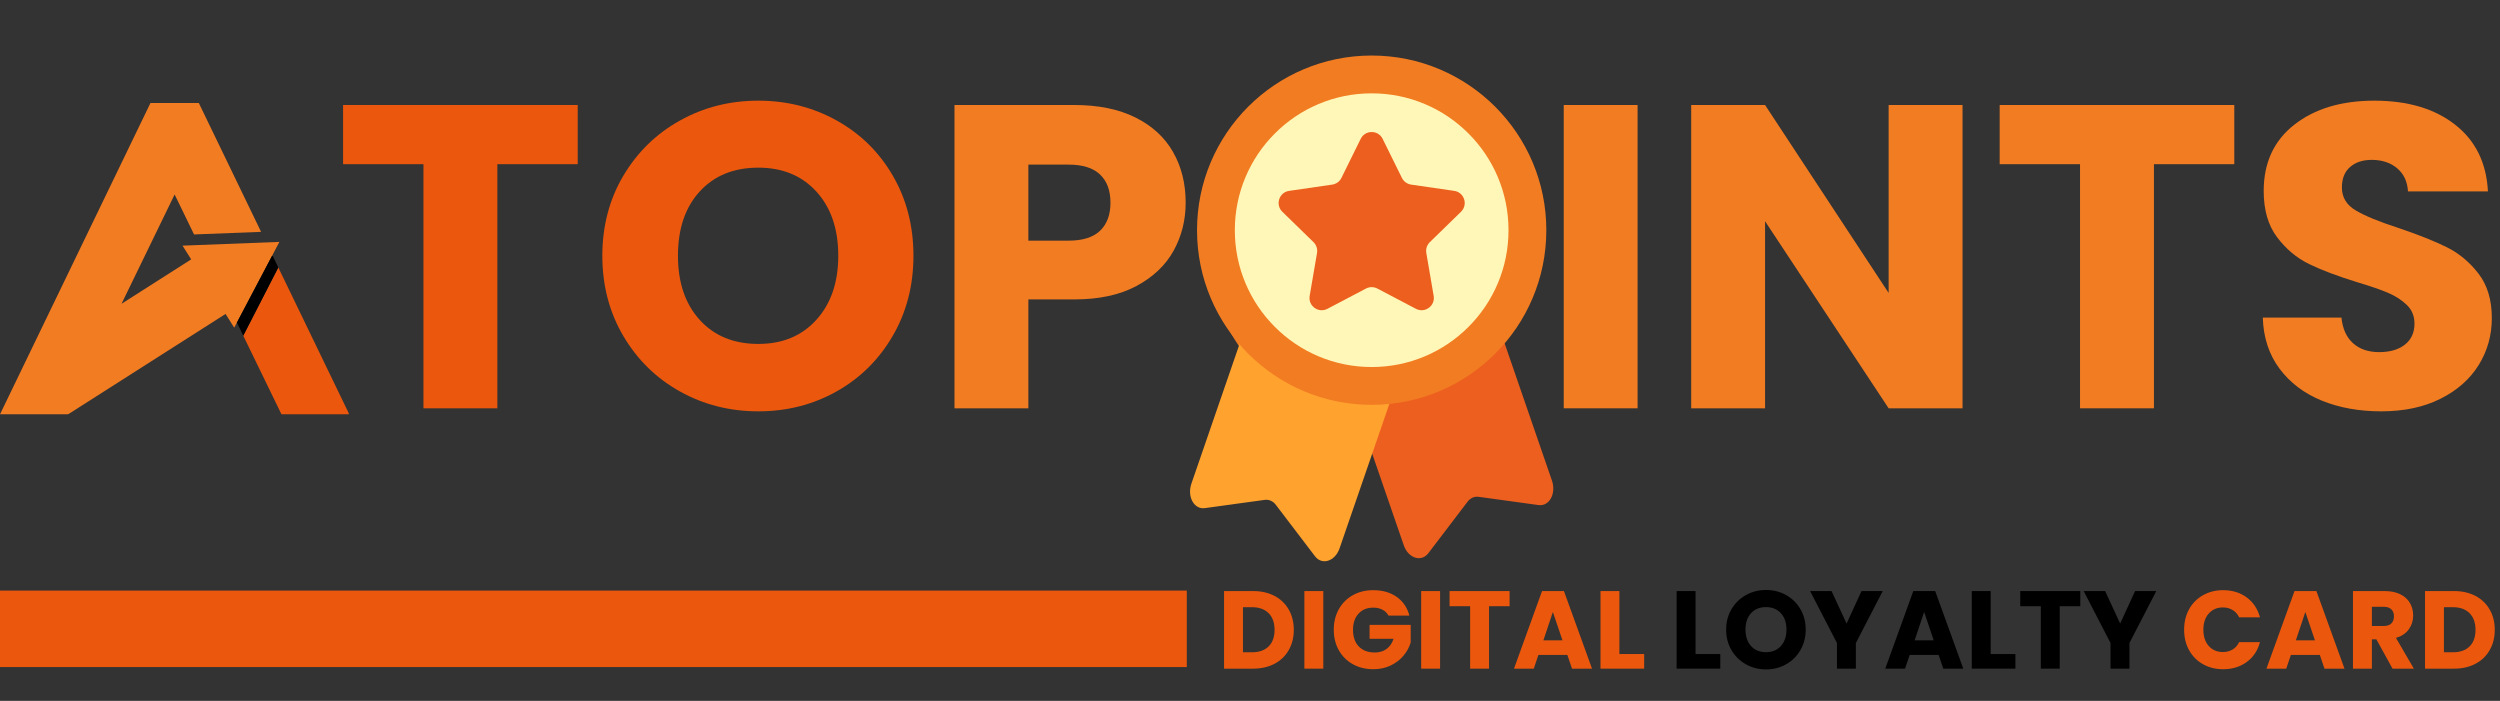
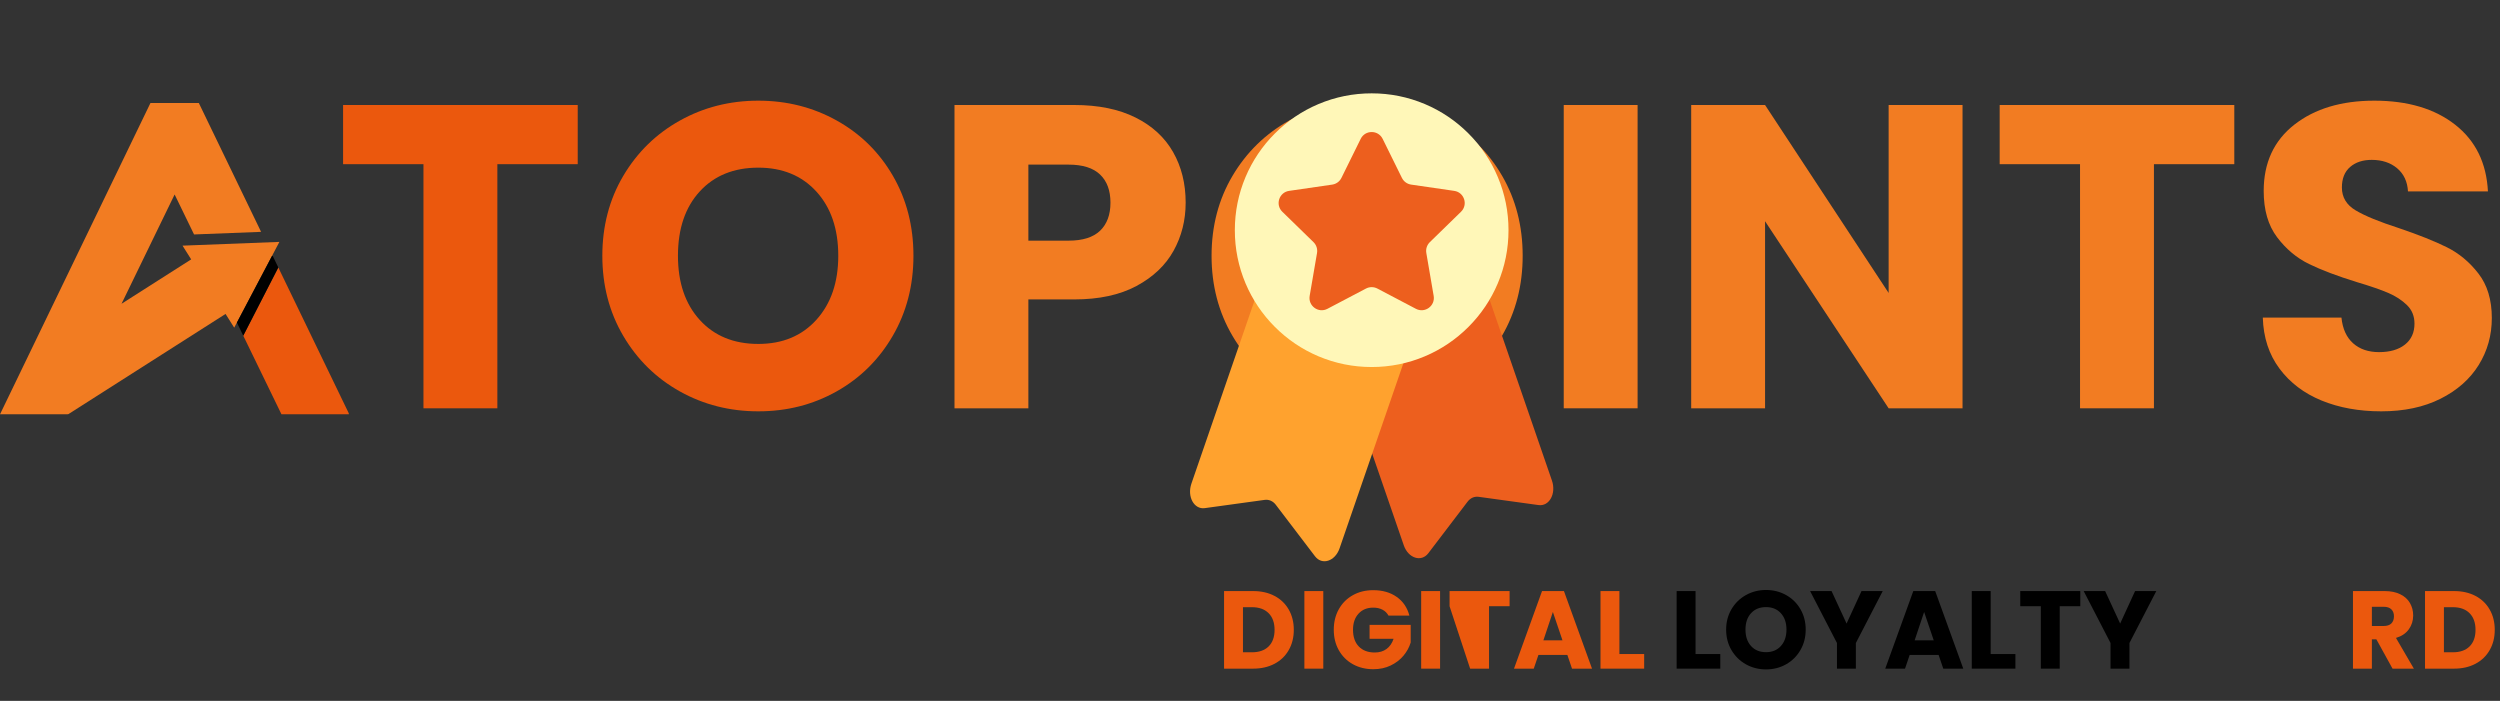
<svg xmlns="http://www.w3.org/2000/svg" width="1755" zoomAndPan="magnify" viewBox="0 0 1316.25 369" height="492" preserveAspectRatio="xMidYMid meet" version="1.0">
  <rect x="0" y="0" width="1316.25" height="369" fill="#333333" stroke="none" />
  <defs>
    <g />
    <clipPath id="05baeedd93">
      <path d="M 0.246 54.207 L 148 54.207 L 148 218.363 L 0.246 218.363 Z M 0.246 54.207 " clip-rule="nonzero" />
    </clipPath>
    <clipPath id="7a95cfb876">
      <path d="M 128 140 L 183.645 140 L 183.645 218.363 L 128 218.363 Z M 128 140 " clip-rule="nonzero" />
    </clipPath>
    <clipPath id="1fc2aaa63f">
-       <path d="M 630 29.109 L 815 29.109 L 815 214 L 630 214 Z M 630 29.109 " clip-rule="nonzero" />
-     </clipPath>
+       </clipPath>
    <clipPath id="c740b384e8">
      <path d="M 0 310.941 L 624.922 310.941 L 624.922 351.195 L 0 351.195 Z M 0 310.941 " clip-rule="nonzero" />
    </clipPath>
  </defs>
  <g clip-path="url(#05baeedd93)">
    <path fill="#f27c22" d="M 0.016 218.105 L 79.219 54.219 L 104.672 54.219 L 137.461 122.07 L 102.172 123.438 L 91.945 102.391 L 63.977 159.945 L 83.164 147.711 L 100.656 136.562 L 96.098 129.332 L 147.102 127.359 L 123.309 172.516 L 118.754 165.289 L 85.551 186.453 L 35.906 218.105 L 35.793 217.93 L 35.707 218.105 L 0.016 218.105 " fill-opacity="1" fill-rule="nonzero" />
  </g>
  <g clip-path="url(#7a95cfb876)">
    <path fill="#eb580d" d="M 183.875 218.105 L 148.184 218.105 L 128.078 176.738 L 146.523 140.82 L 183.875 218.105 " fill-opacity="1" fill-rule="nonzero" />
  </g>
  <path fill="#f27c22" d="M 143.41 134.371 L 143.559 134.68 L 143.238 134.699 Z M 143.41 134.371 " fill-opacity="1" fill-rule="nonzero" />
  <path fill="#000000" d="M 143.238 134.699 L 143.559 134.68 L 146.523 140.82 L 128.078 176.738 L 124.723 169.836 L 143.238 134.699 " fill-opacity="1" fill-rule="nonzero" />
  <g fill="#eb580d" fill-opacity="1">
    <g transform="translate(175.186, 214.971)">
      <g>
        <path d="M 128.984 -159.688 L 128.984 -128.531 L 86.672 -128.531 L 86.672 0 L 47.766 0 L 47.766 -128.531 L 5.453 -128.531 L 5.453 -159.688 Z M 128.984 -159.688 " />
      </g>
    </g>
  </g>
  <g fill="#eb580d" fill-opacity="1">
    <g transform="translate(309.631, 214.971)">
      <g>
        <path d="M 89.625 1.594 C 74.613 1.594 60.852 -1.895 48.344 -8.875 C 35.832 -15.852 25.895 -25.598 18.531 -38.109 C 11.176 -50.617 7.5 -64.68 7.5 -80.297 C 7.5 -95.922 11.176 -109.953 18.531 -122.391 C 25.895 -134.828 35.832 -144.531 48.344 -151.5 C 60.852 -158.477 74.613 -161.969 89.625 -161.969 C 104.645 -161.969 118.41 -158.477 130.922 -151.5 C 143.43 -144.531 153.285 -134.828 160.484 -122.391 C 167.691 -109.953 171.297 -95.922 171.297 -80.297 C 171.297 -64.68 167.656 -50.617 160.375 -38.109 C 153.094 -25.598 143.234 -15.852 130.797 -8.875 C 118.367 -1.895 104.645 1.594 89.625 1.594 Z M 89.625 -33.891 C 102.363 -33.891 112.562 -38.133 120.219 -46.625 C 127.883 -55.125 131.719 -66.348 131.719 -80.297 C 131.719 -94.398 127.883 -105.66 120.219 -114.078 C 112.562 -122.492 102.363 -126.703 89.625 -126.703 C 76.738 -126.703 66.461 -122.531 58.797 -114.188 C 51.141 -105.852 47.312 -94.555 47.312 -80.297 C 47.312 -66.191 51.141 -54.93 58.797 -46.516 C 66.461 -38.098 76.738 -33.891 89.625 -33.891 Z M 89.625 -33.891 " />
      </g>
    </g>
  </g>
  <g fill="#f27c22" fill-opacity="1">
    <g transform="translate(488.438, 214.971)">
      <g>
        <path d="M 135.812 -108.281 C 135.812 -99.031 133.688 -90.578 129.438 -82.922 C 125.188 -75.266 118.664 -69.082 109.875 -64.375 C 101.082 -59.676 90.164 -57.328 77.125 -57.328 L 53 -57.328 L 53 0 L 14.109 0 L 14.109 -159.688 L 77.125 -159.688 C 89.852 -159.688 100.613 -157.488 109.406 -153.094 C 118.207 -148.695 124.805 -142.629 129.203 -134.891 C 133.609 -127.16 135.812 -118.289 135.812 -108.281 Z M 74.156 -88.266 C 81.594 -88.266 87.129 -90.008 90.766 -93.5 C 94.398 -96.988 96.219 -101.914 96.219 -108.281 C 96.219 -114.656 94.398 -119.582 90.766 -123.062 C 87.129 -126.551 81.594 -128.297 74.156 -128.297 L 53 -128.297 L 53 -88.266 Z M 74.156 -88.266 " />
      </g>
    </g>
  </g>
  <g fill="#f27c22" fill-opacity="1">
    <g transform="translate(630.39, 214.971)">
      <g>
        <path d="M 89.625 1.594 C 74.613 1.594 60.852 -1.895 48.344 -8.875 C 35.832 -15.852 25.895 -25.598 18.531 -38.109 C 11.176 -50.617 7.5 -64.68 7.5 -80.297 C 7.5 -95.922 11.176 -109.953 18.531 -122.391 C 25.895 -134.828 35.832 -144.531 48.344 -151.5 C 60.852 -158.477 74.613 -161.969 89.625 -161.969 C 104.645 -161.969 118.41 -158.477 130.922 -151.5 C 143.43 -144.531 153.285 -134.828 160.484 -122.391 C 167.691 -109.953 171.297 -95.922 171.297 -80.297 C 171.297 -64.68 167.656 -50.617 160.375 -38.109 C 153.094 -25.598 143.234 -15.852 130.797 -8.875 C 118.367 -1.895 104.645 1.594 89.625 1.594 Z M 89.625 -33.891 C 102.363 -33.891 112.562 -38.133 120.219 -46.625 C 127.883 -55.125 131.719 -66.348 131.719 -80.297 C 131.719 -94.398 127.883 -105.66 120.219 -114.078 C 112.562 -122.492 102.363 -126.703 89.625 -126.703 C 76.738 -126.703 66.461 -122.531 58.797 -114.188 C 51.141 -105.852 47.312 -94.555 47.312 -80.297 C 47.312 -66.191 51.141 -54.93 58.797 -46.516 C 66.461 -38.098 76.738 -33.891 89.625 -33.891 Z M 89.625 -33.891 " />
      </g>
    </g>
  </g>
  <g fill="#f27c22" fill-opacity="1">
    <g transform="translate(809.195, 214.971)">
      <g>
        <path d="M 53 -159.688 L 53 0 L 14.109 0 L 14.109 -159.688 Z M 53 -159.688 " />
      </g>
    </g>
  </g>
  <g fill="#f27c22" fill-opacity="1">
    <g transform="translate(876.304, 214.971)">
      <g>
        <path d="M 156.969 0 L 118.062 0 L 53 -98.5 L 53 0 L 14.109 0 L 14.109 -159.688 L 53 -159.688 L 118.062 -60.734 L 118.062 -159.688 L 156.969 -159.688 Z M 156.969 0 " />
      </g>
    </g>
  </g>
  <g fill="#f27c22" fill-opacity="1">
    <g transform="translate(1047.374, 214.971)">
      <g>
        <path d="M 128.984 -159.688 L 128.984 -128.531 L 86.672 -128.531 L 86.672 0 L 47.766 0 L 47.766 -128.531 L 5.453 -128.531 L 5.453 -159.688 Z M 128.984 -159.688 " />
      </g>
    </g>
  </g>
  <g fill="#f27c22" fill-opacity="1">
    <g transform="translate(1181.819, 214.971)">
      <g>
        <path d="M 71.891 1.594 C 60.211 1.594 49.742 -0.301 40.484 -4.094 C 31.234 -7.883 23.844 -13.492 18.312 -20.922 C 12.781 -28.359 9.859 -37.305 9.547 -47.766 L 50.953 -47.766 C 51.555 -41.859 53.602 -37.348 57.094 -34.234 C 60.582 -31.129 65.133 -29.578 70.75 -29.578 C 76.508 -29.578 81.055 -30.898 84.391 -33.547 C 87.734 -36.203 89.406 -39.883 89.406 -44.594 C 89.406 -48.531 88.078 -51.785 85.422 -54.359 C 82.766 -56.941 79.504 -59.066 75.641 -60.734 C 71.773 -62.398 66.273 -64.297 59.141 -66.422 C 48.828 -69.609 40.41 -72.789 33.891 -75.969 C 27.367 -79.156 21.758 -83.859 17.062 -90.078 C 12.363 -96.297 10.016 -104.41 10.016 -114.422 C 10.016 -129.285 15.395 -140.926 26.156 -149.344 C 36.926 -157.758 50.957 -161.969 68.25 -161.969 C 85.844 -161.969 100.02 -157.758 110.781 -149.344 C 121.551 -140.926 127.316 -129.211 128.078 -114.203 L 85.984 -114.203 C 85.68 -119.359 83.785 -123.41 80.297 -126.359 C 76.805 -129.316 72.332 -130.797 66.875 -130.797 C 62.176 -130.797 58.383 -129.547 55.5 -127.047 C 52.625 -124.547 51.188 -120.945 51.188 -116.25 C 51.188 -111.094 53.613 -107.07 58.469 -104.188 C 63.32 -101.301 70.906 -98.191 81.219 -94.859 C 91.531 -91.367 99.906 -88.031 106.344 -84.844 C 112.789 -81.664 118.363 -77.039 123.062 -70.969 C 127.77 -64.906 130.125 -57.098 130.125 -47.547 C 130.125 -38.441 127.812 -30.176 123.188 -22.75 C 118.562 -15.32 111.848 -9.406 103.047 -5 C 94.254 -0.602 83.867 1.594 71.891 1.594 Z M 71.891 1.594 " />
      </g>
    </g>
  </g>
  <path fill="#ed5f1e" d="M 810.059 265.922 L 778.527 261.574 C 776.285 261.266 774.156 262.195 772.688 264.125 L 752.012 291.273 C 748.309 296.137 741.438 293.914 739.086 287.094 L 697.379 166.117 C 695.59 160.938 697.305 155.355 701.203 153.652 L 765.094 125.75 C 768.992 124.047 773.602 126.867 775.387 132.047 L 817.098 253.023 C 819.449 259.844 815.707 266.703 810.059 265.922 " fill-opacity="1" fill-rule="nonzero" />
  <path fill="#ffa22e" d="M 634.309 267.535 L 665.844 263.188 C 668.086 262.879 670.215 263.809 671.684 265.738 L 692.359 292.887 C 696.059 297.746 702.93 295.527 705.281 288.707 L 746.992 167.727 C 748.777 162.547 747.066 156.969 743.164 155.266 L 679.277 127.363 C 675.379 125.66 670.77 128.477 668.984 133.656 L 627.273 254.637 C 624.922 261.457 628.66 268.312 634.309 267.535 " fill-opacity="1" fill-rule="nonzero" />
  <g clip-path="url(#1fc2aaa63f)">
    <path fill="#f27c22" d="M 814.137 121.191 C 814.137 171.977 772.969 213.145 722.184 213.145 C 671.402 213.145 630.234 171.977 630.234 121.191 C 630.234 70.41 671.402 29.242 722.184 29.242 C 772.969 29.242 814.137 70.41 814.137 121.191 " fill-opacity="1" fill-rule="nonzero" />
  </g>
  <path fill="#fff7b8" d="M 722.184 193.238 C 712.449 193.238 703.016 191.336 694.148 187.582 C 685.57 183.957 677.863 178.758 671.242 172.137 C 664.617 165.512 659.422 157.805 655.793 149.23 C 652.043 140.359 650.141 130.926 650.141 121.191 C 650.141 111.457 652.043 102.023 655.793 93.156 C 659.422 84.578 664.617 76.871 671.242 70.25 C 677.863 63.625 685.57 58.43 694.148 54.801 C 703.016 51.051 712.449 49.148 722.184 49.148 C 731.918 49.148 741.352 51.051 750.223 54.801 C 758.801 58.43 766.504 63.625 773.129 70.25 C 779.75 76.871 784.949 84.578 788.574 93.156 C 792.328 102.023 794.23 111.457 794.23 121.191 C 794.23 130.926 792.328 140.359 788.574 149.23 C 784.949 157.805 779.75 165.512 773.129 172.137 C 766.504 178.758 758.801 183.957 750.223 187.582 C 741.352 191.336 731.918 193.238 722.184 193.238 " fill-opacity="1" fill-rule="nonzero" />
  <path fill="#ed5f1e" d="M 727.969 73.113 L 738.109 93.668 C 739.051 95.57 740.867 96.891 742.969 97.195 L 765.648 100.492 C 770.938 101.258 773.051 107.762 769.223 111.492 L 752.809 127.488 C 751.289 128.973 750.598 131.105 750.957 133.199 L 754.828 155.789 C 755.734 161.055 750.203 165.074 745.473 162.586 L 725.188 151.922 C 723.309 150.934 721.062 150.934 719.184 151.922 L 698.898 162.586 C 694.168 165.074 688.637 161.055 689.539 155.789 L 693.414 133.199 C 693.773 131.105 693.078 128.973 691.559 127.488 L 675.148 111.492 C 671.32 107.762 673.434 101.258 678.723 100.492 L 701.402 97.195 C 703.504 96.891 705.32 95.57 706.258 93.668 L 716.402 73.113 C 718.77 68.32 725.602 68.32 727.969 73.113 " fill-opacity="1" fill-rule="nonzero" />
  <g clip-path="url(#c740b384e8)">
-     <path fill="#eb580d" d="M 0 310.941 L 624.848 310.941 L 624.848 351.195 L 0 351.195 Z M 0 310.941 " fill-opacity="1" fill-rule="nonzero" />
-   </g>
+     </g>
  <g fill="#eb580d" fill-opacity="1">
    <g transform="translate(640.857, 352.042)">
      <g>
        <path d="M 18.906 -40.844 C 23.219 -40.844 26.984 -39.988 30.203 -38.281 C 33.422 -36.582 35.91 -34.188 37.672 -31.094 C 39.441 -28.008 40.328 -24.453 40.328 -20.422 C 40.328 -16.43 39.441 -12.883 37.672 -9.781 C 35.91 -6.676 33.41 -4.27 30.172 -2.562 C 26.93 -0.852 23.176 0 18.906 0 L 3.609 0 L 3.609 -40.844 Z M 18.266 -8.609 C 22.035 -8.609 24.969 -9.633 27.062 -11.688 C 29.156 -13.75 30.203 -16.66 30.203 -20.422 C 30.203 -24.18 29.156 -27.109 27.062 -29.203 C 24.969 -31.305 22.035 -32.359 18.266 -32.359 L 13.562 -32.359 L 13.562 -8.609 Z M 18.266 -8.609 " />
      </g>
    </g>
  </g>
  <g fill="#eb580d" fill-opacity="1">
    <g transform="translate(683.15, 352.042)">
      <g>
        <path d="M 13.562 -40.844 L 13.562 0 L 3.609 0 L 3.609 -40.844 Z M 13.562 -40.844 " />
      </g>
    </g>
  </g>
  <g fill="#eb580d" fill-opacity="1">
    <g transform="translate(700.311, 352.042)">
      <g>
        <path d="M 30.719 -27.938 C 29.988 -29.289 28.93 -30.328 27.547 -31.047 C 26.172 -31.766 24.551 -32.125 22.688 -32.125 C 19.469 -32.125 16.891 -31.066 14.953 -28.953 C 13.016 -26.836 12.047 -24.016 12.047 -20.484 C 12.047 -16.723 13.062 -13.785 15.094 -11.672 C 17.133 -9.555 19.938 -8.5 23.5 -8.5 C 25.945 -8.5 28.016 -9.117 29.703 -10.359 C 31.391 -11.598 32.625 -13.379 33.406 -15.703 L 20.766 -15.703 L 20.766 -23.047 L 42.422 -23.047 L 42.422 -13.797 C 41.68 -11.305 40.426 -8.992 38.656 -6.859 C 36.895 -4.734 34.656 -3.008 31.938 -1.688 C 29.227 -0.363 26.164 0.297 22.75 0.297 C 18.719 0.297 15.117 -0.582 11.953 -2.344 C 8.797 -4.113 6.332 -6.57 4.562 -9.719 C 2.801 -12.863 1.922 -16.453 1.922 -20.484 C 1.922 -24.516 2.801 -28.109 4.562 -31.266 C 6.332 -34.43 8.785 -36.895 11.922 -38.656 C 15.066 -40.426 18.656 -41.312 22.688 -41.312 C 27.582 -41.312 31.707 -40.129 35.062 -37.766 C 38.414 -35.398 40.633 -32.125 41.719 -27.938 Z M 30.719 -27.938 " />
      </g>
    </g>
  </g>
  <g fill="#eb580d" fill-opacity="1">
    <g transform="translate(744.64, 352.042)">
      <g>
        <path d="M 13.562 -40.844 L 13.562 0 L 3.609 0 L 3.609 -40.844 Z M 13.562 -40.844 " />
      </g>
    </g>
  </g>
  <g fill="#eb580d" fill-opacity="1">
    <g transform="translate(761.801, 352.042)">
      <g>
-         <path d="M 33 -40.844 L 33 -32.875 L 22.172 -32.875 L 22.172 0 L 12.219 0 L 12.219 -32.875 L 1.391 -32.875 L 1.391 -40.844 Z M 33 -40.844 " />
+         <path d="M 33 -40.844 L 33 -32.875 L 22.172 -32.875 L 22.172 0 L 12.219 0 L 1.391 -32.875 L 1.391 -40.844 Z M 33 -40.844 " />
      </g>
    </g>
  </g>
  <g fill="#eb580d" fill-opacity="1">
    <g transform="translate(796.182, 352.042)">
      <g>
        <path d="M 29.031 -7.219 L 13.797 -7.219 L 11.344 0 L 0.938 0 L 15.703 -40.844 L 27.234 -40.844 L 42.016 0 L 31.484 0 Z M 26.469 -14.891 L 21.406 -29.844 L 16.406 -14.891 Z M 26.469 -14.891 " />
      </g>
    </g>
  </g>
  <g fill="#eb580d" fill-opacity="1">
    <g transform="translate(839.056, 352.042)">
      <g>
        <path d="M 13.562 -7.688 L 26.594 -7.688 L 26.594 0 L 3.609 0 L 3.609 -40.844 L 13.562 -40.844 Z M 13.562 -7.688 " />
      </g>
    </g>
  </g>
  <g fill="#eb580d" fill-opacity="1">
    <g transform="translate(866.805, 352.042)">
      <g />
    </g>
  </g>
  <g fill="#000000" fill-opacity="1">
    <g transform="translate(879.14, 352.042)">
      <g>
        <path d="M 13.562 -7.688 L 26.594 -7.688 L 26.594 0 L 3.609 0 L 3.609 -40.844 L 13.562 -40.844 Z M 13.562 -7.688 " />
      </g>
    </g>
  </g>
  <g fill="#000000" fill-opacity="1">
    <g transform="translate(906.889, 352.042)">
      <g>
        <path d="M 22.922 0.406 C 19.086 0.406 15.566 -0.484 12.359 -2.266 C 9.16 -4.055 6.617 -6.551 4.734 -9.75 C 2.859 -12.945 1.922 -16.547 1.922 -20.547 C 1.922 -24.535 2.859 -28.117 4.734 -31.297 C 6.617 -34.484 9.16 -36.969 12.359 -38.75 C 15.566 -40.531 19.086 -41.422 22.922 -41.422 C 26.766 -41.422 30.285 -40.531 33.484 -38.75 C 36.68 -36.969 39.203 -34.484 41.047 -31.297 C 42.891 -28.117 43.812 -24.535 43.812 -20.547 C 43.812 -16.547 42.879 -12.945 41.016 -9.75 C 39.16 -6.551 36.641 -4.055 33.453 -2.266 C 30.273 -0.484 26.766 0.406 22.922 0.406 Z M 22.922 -8.672 C 26.18 -8.672 28.789 -9.754 30.75 -11.922 C 32.707 -14.098 33.688 -16.973 33.688 -20.547 C 33.688 -24.148 32.707 -27.023 30.75 -29.172 C 28.789 -31.328 26.18 -32.406 22.922 -32.406 C 19.629 -32.406 17.004 -31.336 15.047 -29.203 C 13.086 -27.078 12.109 -24.191 12.109 -20.547 C 12.109 -16.93 13.086 -14.047 15.047 -11.891 C 17.004 -9.742 19.629 -8.672 22.922 -8.672 Z M 22.922 -8.672 " />
      </g>
    </g>
  </g>
  <g fill="#000000" fill-opacity="1">
    <g transform="translate(952.613, 352.042)">
      <g>
        <path d="M 38.641 -40.844 L 24.5 -13.5 L 24.5 0 L 14.547 0 L 14.547 -13.5 L 0.406 -40.844 L 11.703 -40.844 L 19.609 -23.734 L 27.469 -40.844 Z M 38.641 -40.844 " />
      </g>
    </g>
  </g>
  <g fill="#000000" fill-opacity="1">
    <g transform="translate(991.648, 352.042)">
      <g>
        <path d="M 29.031 -7.219 L 13.797 -7.219 L 11.344 0 L 0.938 0 L 15.703 -40.844 L 27.234 -40.844 L 42.016 0 L 31.484 0 Z M 26.469 -14.891 L 21.406 -29.844 L 16.406 -14.891 Z M 26.469 -14.891 " />
      </g>
    </g>
  </g>
  <g fill="#000000" fill-opacity="1">
    <g transform="translate(1034.522, 352.042)">
      <g>
        <path d="M 13.562 -7.688 L 26.594 -7.688 L 26.594 0 L 3.609 0 L 3.609 -40.844 L 13.562 -40.844 Z M 13.562 -7.688 " />
      </g>
    </g>
  </g>
  <g fill="#000000" fill-opacity="1">
    <g transform="translate(1062.271, 352.042)">
      <g>
        <path d="M 33 -40.844 L 33 -32.875 L 22.172 -32.875 L 22.172 0 L 12.219 0 L 12.219 -32.875 L 1.391 -32.875 L 1.391 -40.844 Z M 33 -40.844 " />
      </g>
    </g>
  </g>
  <g fill="#000000" fill-opacity="1">
    <g transform="translate(1096.652, 352.042)">
      <g>
        <path d="M 38.641 -40.844 L 24.5 -13.5 L 24.5 0 L 14.547 0 L 14.547 -13.5 L 0.406 -40.844 L 11.703 -40.844 L 19.609 -23.734 L 27.469 -40.844 Z M 38.641 -40.844 " />
      </g>
    </g>
  </g>
  <g fill="#000000" fill-opacity="1">
    <g transform="translate(1135.686, 352.042)">
      <g />
    </g>
  </g>
  <g fill="#eb580d" fill-opacity="1">
    <g transform="translate(1148.025, 352.042)">
      <g>
-         <path d="M 1.922 -20.484 C 1.922 -24.516 2.789 -28.109 4.531 -31.266 C 6.281 -34.43 8.719 -36.895 11.844 -38.656 C 14.969 -40.426 18.504 -41.312 22.453 -41.312 C 27.305 -41.312 31.457 -40.031 34.906 -37.469 C 38.363 -34.906 40.676 -31.414 41.844 -27 L 30.891 -27 C 30.078 -28.707 28.922 -30.004 27.422 -30.891 C 25.93 -31.785 24.238 -32.234 22.344 -32.234 C 19.281 -32.234 16.797 -31.164 14.891 -29.031 C 12.992 -26.895 12.047 -24.047 12.047 -20.484 C 12.047 -16.91 12.992 -14.055 14.891 -11.922 C 16.797 -9.797 19.281 -8.734 22.344 -8.734 C 24.238 -8.734 25.93 -9.176 27.422 -10.062 C 28.922 -10.957 30.078 -12.258 30.891 -13.969 L 41.844 -13.969 C 40.676 -9.539 38.363 -6.055 34.906 -3.516 C 31.457 -0.973 27.305 0.297 22.453 0.297 C 18.504 0.297 14.969 -0.582 11.844 -2.344 C 8.719 -4.113 6.281 -6.57 4.531 -9.719 C 2.789 -12.863 1.922 -16.453 1.922 -20.484 Z M 1.922 -20.484 " />
-       </g>
+         </g>
    </g>
  </g>
  <g fill="#eb580d" fill-opacity="1">
    <g transform="translate(1192.354, 352.042)">
      <g>
-         <path d="M 29.031 -7.219 L 13.797 -7.219 L 11.344 0 L 0.938 0 L 15.703 -40.844 L 27.234 -40.844 L 42.016 0 L 31.484 0 Z M 26.469 -14.891 L 21.406 -29.844 L 16.406 -14.891 Z M 26.469 -14.891 " />
-       </g>
+         </g>
    </g>
  </g>
  <g fill="#eb580d" fill-opacity="1">
    <g transform="translate(1235.228, 352.042)">
      <g>
        <path d="M 24.438 0 L 15.938 -15.422 L 13.562 -15.422 L 13.562 0 L 3.609 0 L 3.609 -40.844 L 20.312 -40.844 C 23.531 -40.844 26.27 -40.281 28.531 -39.156 C 30.801 -38.031 32.5 -36.488 33.625 -34.531 C 34.75 -32.57 35.312 -30.391 35.312 -27.984 C 35.312 -25.273 34.547 -22.852 33.016 -20.719 C 31.484 -18.582 29.227 -17.066 26.25 -16.172 L 35.672 0 Z M 13.562 -22.453 L 19.719 -22.453 C 21.539 -22.453 22.906 -22.898 23.812 -23.797 C 24.727 -24.691 25.188 -25.953 25.188 -27.578 C 25.188 -29.129 24.727 -30.348 23.812 -31.234 C 22.906 -32.129 21.539 -32.578 19.719 -32.578 L 13.562 -32.578 Z M 13.562 -22.453 " />
      </g>
    </g>
  </g>
  <g fill="#eb580d" fill-opacity="1">
    <g transform="translate(1273.157, 352.042)">
      <g>
        <path d="M 18.906 -40.844 C 23.219 -40.844 26.984 -39.988 30.203 -38.281 C 33.422 -36.582 35.91 -34.188 37.672 -31.094 C 39.441 -28.008 40.328 -24.453 40.328 -20.422 C 40.328 -16.43 39.441 -12.883 37.672 -9.781 C 35.91 -6.676 33.41 -4.27 30.172 -2.562 C 26.93 -0.852 23.176 0 18.906 0 L 3.609 0 L 3.609 -40.844 Z M 18.266 -8.609 C 22.035 -8.609 24.969 -9.633 27.062 -11.688 C 29.156 -13.75 30.203 -16.66 30.203 -20.422 C 30.203 -24.18 29.156 -27.109 27.062 -29.203 C 24.969 -31.305 22.035 -32.359 18.266 -32.359 L 13.562 -32.359 L 13.562 -8.609 Z M 18.266 -8.609 " />
      </g>
    </g>
  </g>
</svg>